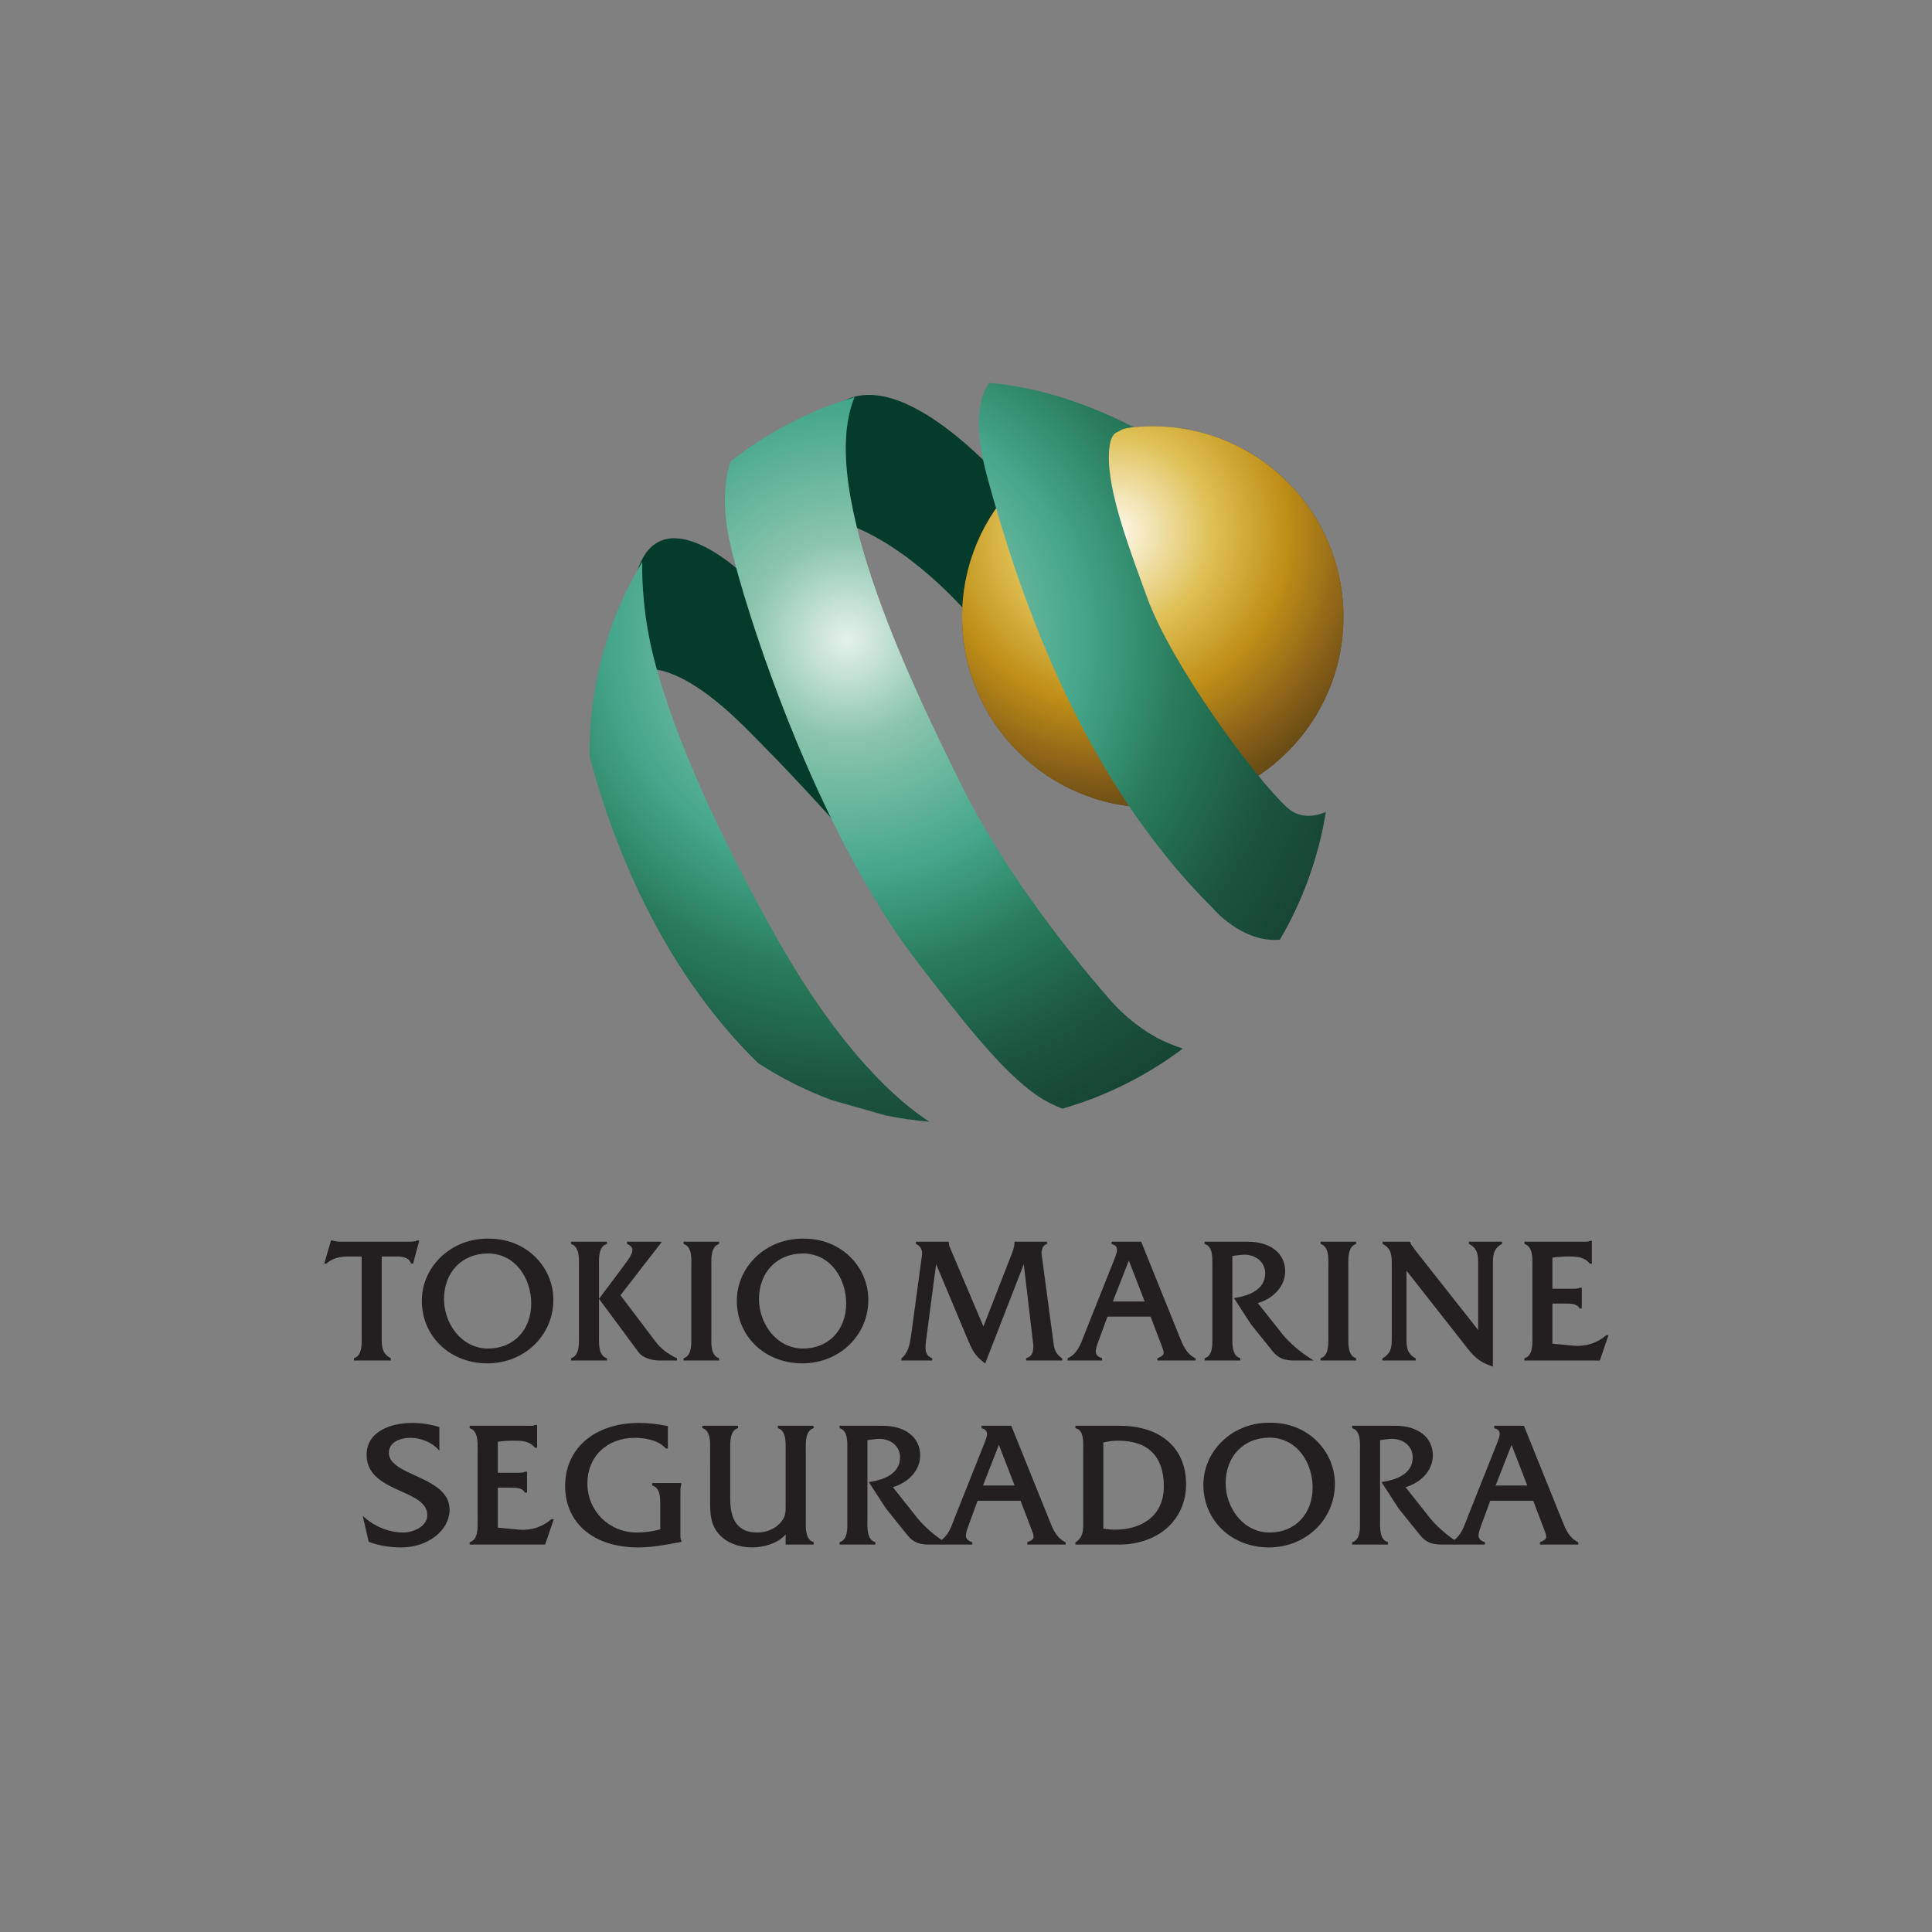
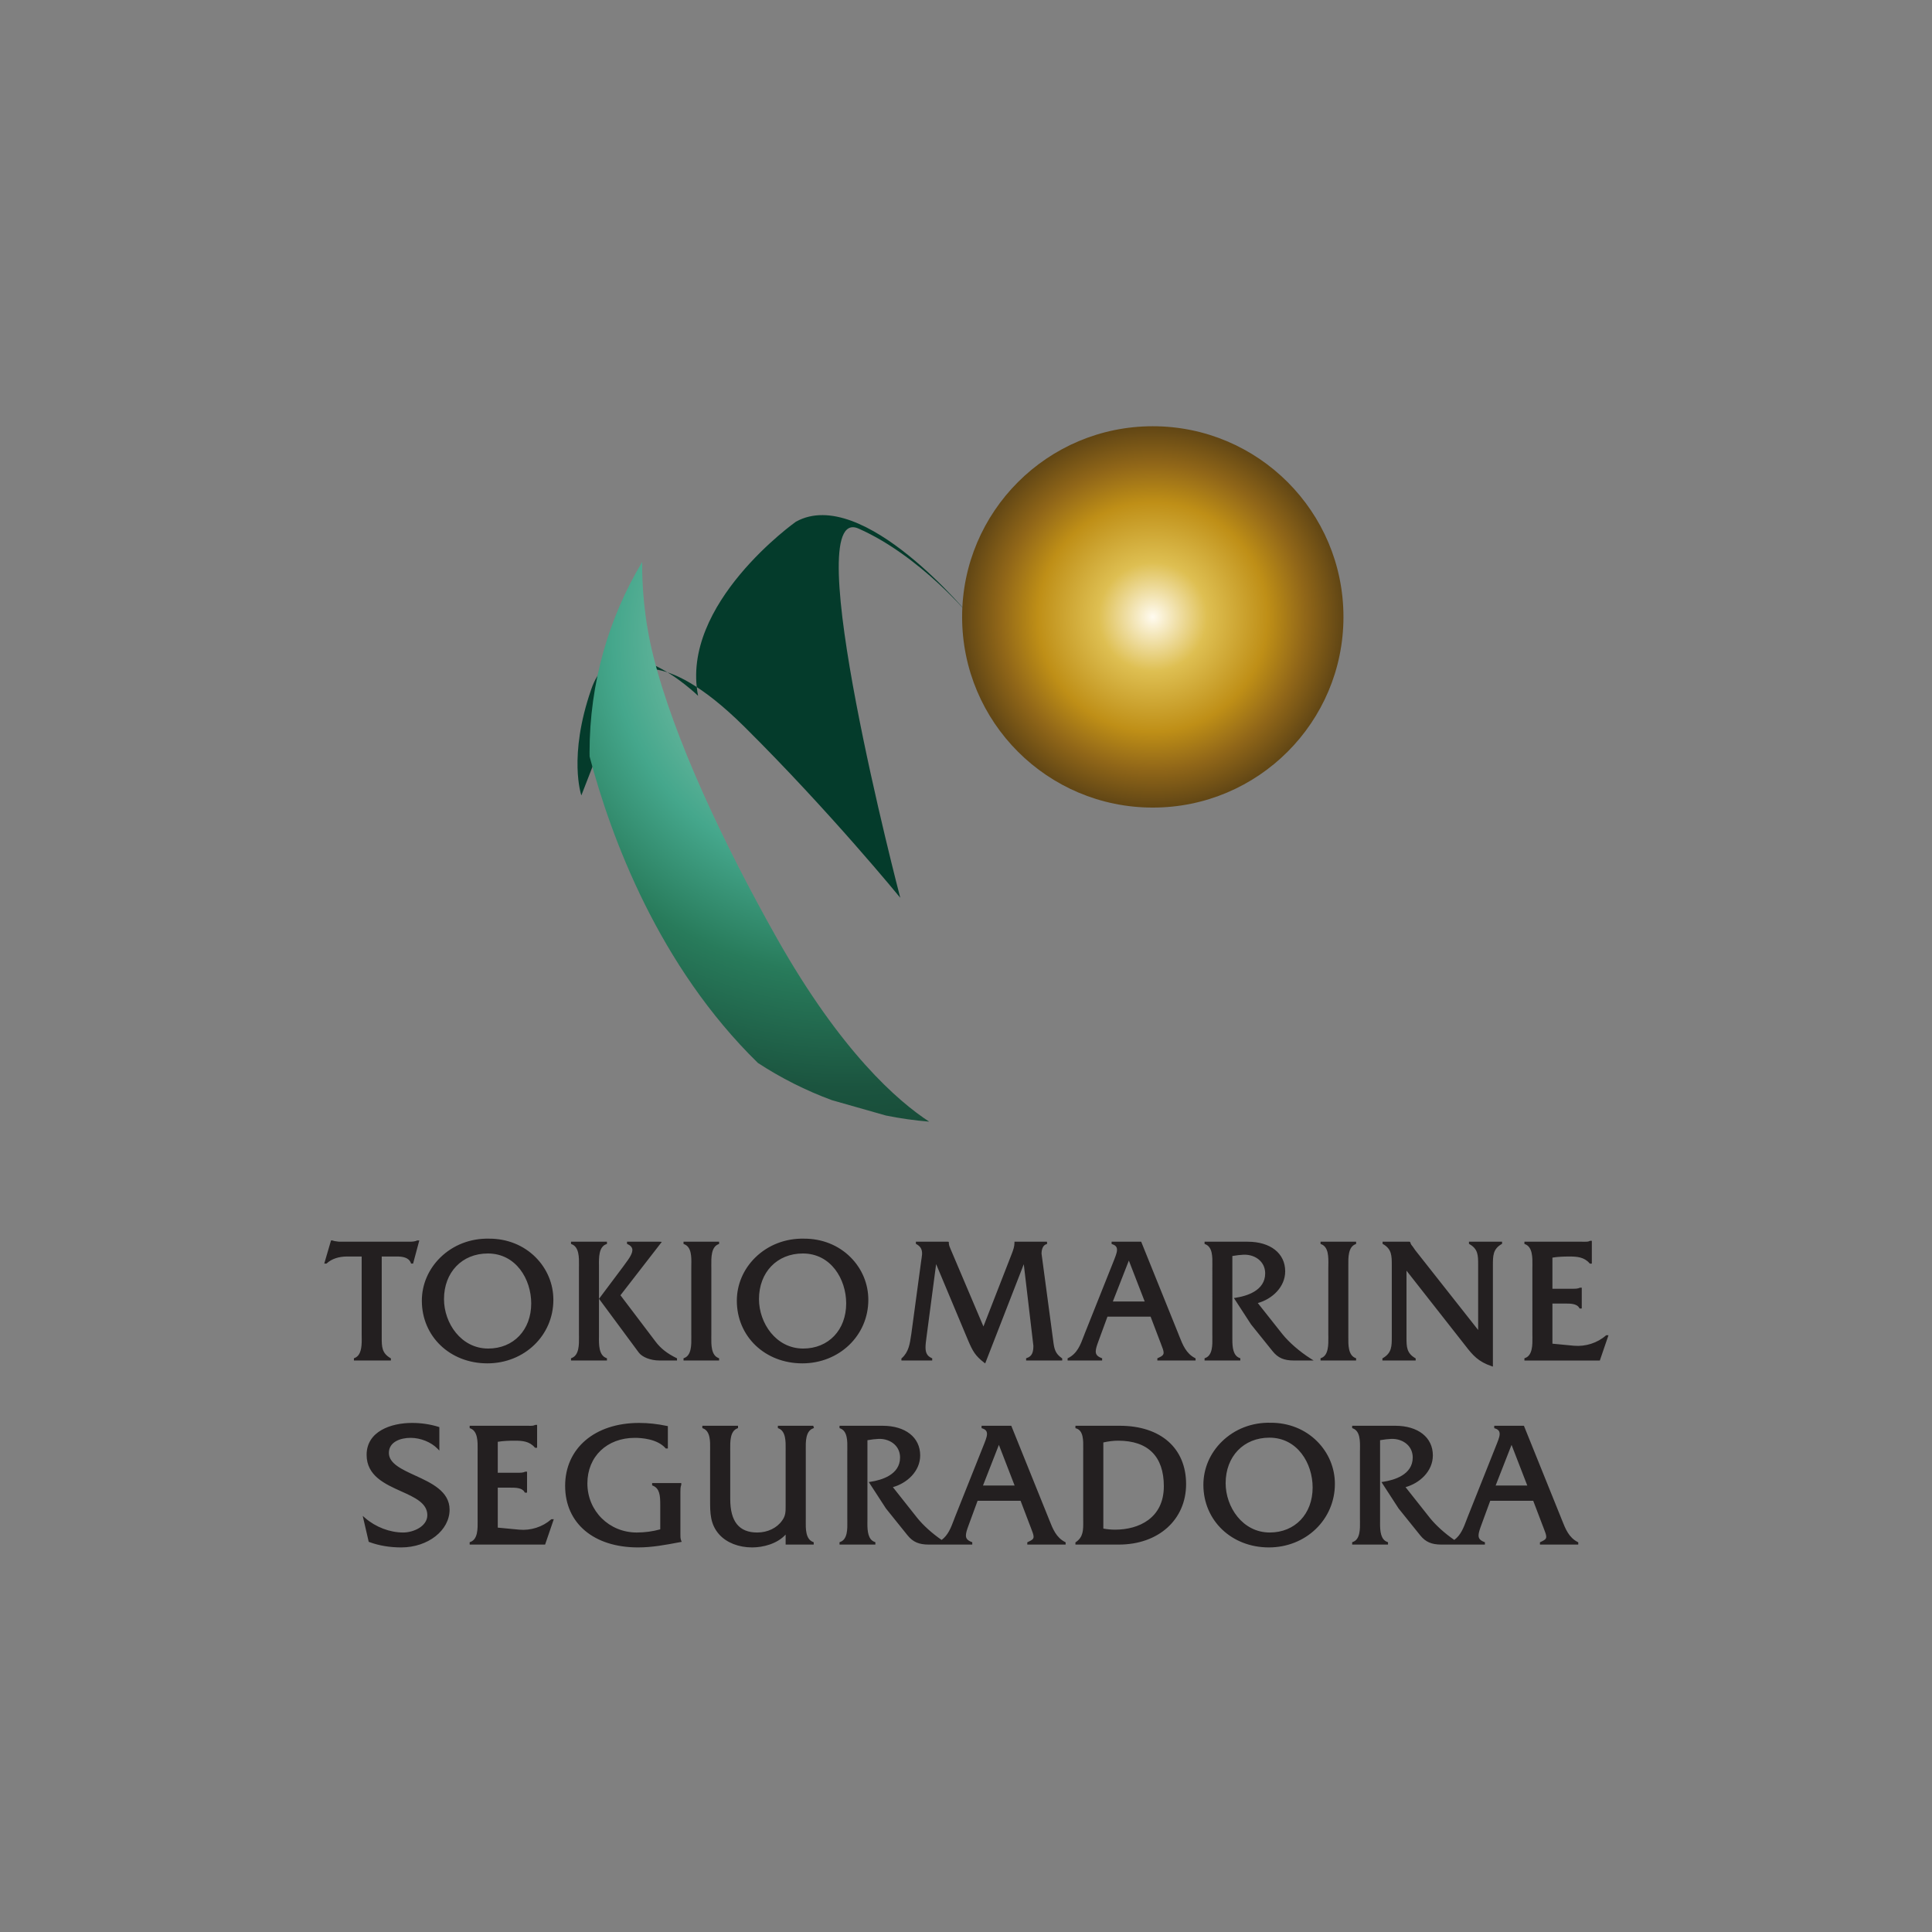
<svg xmlns="http://www.w3.org/2000/svg" xmlns:ns1="http://www.inkscape.org/namespaces/inkscape" xmlns:ns2="http://sodipodi.sourceforge.net/DTD/sodipodi-0.dtd" width="1080" height="1080" viewBox="0 0 285.75 285.75" version="1.1" id="svg1255" ns1:version="1.0.2 (e86c870879, 2021-01-15)" ns2:docname="tokio-insurance-logo.svg">
  <rect x="0" y="0" width="285.75" height="285.75" fill="#808080" stroke="none" />
  <defs id="defs1249">
    <clipPath clipPathUnits="userSpaceOnUse" id="clipPath22">
-       <path d="M 0,112 H 147.5 V 0 H 0 Z" id="path20" />
-     </clipPath>
+       </clipPath>
    <clipPath clipPathUnits="userSpaceOnUse" id="clipPath22-6">
      <path d="m 3176.03,4297.78 c -403.67,0 -730.88,-327.23 -730.88,-730.87 0,-403.65 327.21,-730.88 730.88,-730.88 403.64,0 730.85,327.23 730.85,730.88 0,403.64 -327.21,730.87 -730.85,730.87 z" id="path20-9" />
    </clipPath>
    <radialGradient fx="0" fy="0" cx="0" cy="0" r="1" gradientUnits="userSpaceOnUse" gradientTransform="matrix(516.803,-516.803,-516.803,-516.803,3176.02,3566.9)" spreadMethod="pad" id="radialGradient34">
      <stop style="stop-opacity:1;stop-color:#fffbf0" offset="0" id="stop24" />
      <stop style="stop-opacity:1;stop-color:#debf52" offset="0.285" id="stop26" />
      <stop style="stop-opacity:1;stop-color:#bf8f17" offset="0.602" id="stop28" />
      <stop style="stop-opacity:1;stop-color:#906618" offset="0.805" id="stop30" />
      <stop style="stop-opacity:1;stop-color:#614615" offset="1" id="stop32" />
    </radialGradient>
    <radialGradient fx="0" fy="0" cx="0" cy="0" r="1" gradientUnits="userSpaceOnUse" gradientTransform="matrix(785.581,-785.581,-785.581,-785.581,3024.17,3892.41)" spreadMethod="pad" id="radialGradient48">
      <stop style="stop-opacity:1;stop-color:#fffbf0" offset="0" id="stop38" />
      <stop style="stop-opacity:1;stop-color:#debf52" offset="0.35" id="stop40" />
      <stop style="stop-opacity:1;stop-color:#bf8f17" offset="0.602" id="stop42" />
      <stop style="stop-opacity:1;stop-color:#906618" offset="0.805" id="stop44" />
      <stop style="stop-opacity:1;stop-color:#614615" offset="1" id="stop46" />
    </radialGradient>
    <clipPath clipPathUnits="userSpaceOnUse" id="clipPath58">
      <path d="m 1735.41,2334.63 c -205.47,363.83 -395.14,767.21 -474.04,1082.28 -36.47,145.58 -43.48,275.22 -42.66,360.68 -128.08,-213.35 -201.78,-463.07 -201.78,-730.03 0,-5.3 0.15,-10.56 0.2,-15.85 82.55,-311.37 264.72,-802.58 645.25,-1174.65 88.26,-57.58 183.28,-105.64 283.67,-142.66 l 206.8,-58.78 c 54.3,-11.03 109.73,-18.91 166.09,-23.57 -120.3,78.47 -337.79,267.46 -583.53,702.58 z" id="path56" />
    </clipPath>
    <radialGradient fx="0" fy="0" cx="0" cy="0" r="1" gradientUnits="userSpaceOnUse" gradientTransform="matrix(2140.42,0,0,-2140.42,2002.42,3482.54)" spreadMethod="pad" id="radialGradient72">
      <stop style="stop-opacity:1;stop-color:#e5f2eb" offset="0" id="stop60" />
      <stop style="stop-opacity:1;stop-color:#8bc5ae" offset="0.179" id="stop62" />
      <stop style="stop-opacity:1;stop-color:#45a78c" offset="0.419" id="stop64" />
      <stop style="stop-opacity:1;stop-color:#287b5b" offset="0.602" id="stop66" />
      <stop style="stop-opacity:1;stop-color:#1b543f" offset="0.805" id="stop68" />
      <stop style="stop-opacity:1;stop-color:#14402f" offset="1" id="stop70" />
    </radialGradient>
    <clipPath clipPathUnits="userSpaceOnUse" id="clipPath82">
-       <path d="m 3016.05,2094.89 c -144.22,163.7 -411.69,496.31 -578.66,837.39 -157.86,322.48 -555.85,1113.91 -404.41,1477.24 -175.05,-51.91 -336.01,-136.57 -475.71,-247 -20,-62.28 -34.73,-162.94 -3.48,-305.77 57.59,-263.17 331.15,-1108.66 720.53,-1613.56 155.41,-201.51 320.97,-419.28 462.5,-513.76 32.51,-21.7 63.91,-36.84 93.1,-47.35 168.68,48.4 324.49,127.21 461.13,230.12 -25.45,8.43 -52.73,18.99 -80.49,32.24 -68.89,32.87 -140.82,89.53 -194.51,150.45 z" id="path80" />
-     </clipPath>
+       </clipPath>
    <radialGradient fx="0" fy="0" cx="0" cy="0" r="1" gradientUnits="userSpaceOnUse" gradientTransform="matrix(2140.42,0,0,-2140.42,2002.42,3482.54)" spreadMethod="pad" id="radialGradient96">
      <stop style="stop-opacity:1;stop-color:#e5f2eb" offset="0" id="stop84" />
      <stop style="stop-opacity:1;stop-color:#8bc5ae" offset="0.179" id="stop86" />
      <stop style="stop-opacity:1;stop-color:#45a78c" offset="0.419" id="stop88" />
      <stop style="stop-opacity:1;stop-color:#287b5b" offset="0.602" id="stop90" />
      <stop style="stop-opacity:1;stop-color:#1b543f" offset="0.805" id="stop92" />
      <stop style="stop-opacity:1;stop-color:#14402f" offset="1" id="stop94" />
    </radialGradient>
    <clipPath clipPathUnits="userSpaceOnUse" id="clipPath106">
-       <path d="m 3691.38,2836.03 c -124.12,113.47 -443.34,547.55 -536.67,804.21 -66.19,182.04 -153.29,408.02 -146.85,554.1 1.25,28.33 6.51,66.74 26.85,78.4 31.14,17.87 35.54,15.97 53.36,20.35 4.13,1.01 7.5,1.25 15.07,1.09 -164.06,84.83 -361.05,154.56 -554.64,169.54 -37.13,-53.87 -62.35,-158.25 -7.12,-360.14 106.67,-390 338.42,-1131.36 862.55,-1650.69 0,0 110.7,-135.56 259.13,-123.54 87.01,148.18 147.91,313.51 176.41,489.72 -50.44,-20.48 -103.84,-23.48 -148.09,16.96 z" id="path104" />
-     </clipPath>
+       </clipPath>
    <radialGradient fx="0" fy="0" cx="0" cy="0" r="1" gradientUnits="userSpaceOnUse" gradientTransform="matrix(2140.42,0,0,-2140.42,2002.42,3482.54)" spreadMethod="pad" id="radialGradient120">
      <stop style="stop-opacity:1;stop-color:#e5f2eb" offset="0" id="stop108" />
      <stop style="stop-opacity:1;stop-color:#8bc5ae" offset="0.179" id="stop110" />
      <stop style="stop-opacity:1;stop-color:#45a78c" offset="0.419" id="stop112" />
      <stop style="stop-opacity:1;stop-color:#287b5b" offset="0.602" id="stop114" />
      <stop style="stop-opacity:1;stop-color:#1b543f" offset="0.805" id="stop116" />
      <stop style="stop-opacity:1;stop-color:#14402f" offset="1" id="stop118" />
    </radialGradient>
  </defs>
  <ns2:namedview id="base" pagecolor="#ffffff" bordercolor="#666666" borderopacity="1.0" ns1:pageopacity="0.0" ns1:pageshadow="2" ns1:zoom="0.37501857" ns1:cx="497.93799" ns1:cy="560" ns1:document-units="px" ns1:current-layer="g1912" ns1:document-rotation="0" showgrid="false" units="px" showborder="false" ns1:window-width="1366" ns1:window-height="711" ns1:window-x="0" ns1:window-y="0" ns1:window-maximized="1" showguides="true" ns1:guide-bbox="true">
    <ns2:guide position="0,285.75" orientation="0,1080" id="guide1818" />
    <ns2:guide position="285.75,285.75" orientation="1080,0" id="guide1820" />
    <ns2:guide position="285.75,0" orientation="0,-1080" id="guide1822" />
    <ns2:guide position="0,0" orientation="-1080,0" id="guide1824" />
    <ns2:guide position="18.701,122.712" orientation="1,0" id="guide902" />
    <ns2:guide position="267.049,167.036" orientation="1,0" id="guide904" />
  </ns2:namedview>
  <g ns1:label="Layer 1" ns1:groupmode="layer" id="layer1">
    <g id="g1912" transform="matrix(0.742,0,0,0.742,32.529,18.202)">
      <g id="g12" transform="matrix(0.052,0,0,-0.052,20.794,283.918)">
-         <path d="m 1164.71,3343.58 c 0,0 118.59,126.72 445.73,-197.63 327.14,-324.36 597.61,-655.71 597.61,-655.71 0,0 -398.15,1520.56 -159.92,1415.28 238.24,-105.28 429.91,-338.61 429.91,-338.61 l 179.17,460.83 c 0,0 -412.5,507.5 -670,365 0,0 -445,-315 -375,-667.5 0,0 -312.5,305 -409.67,24.81 -89.35,-257.64 -37.83,-406.47 -37.83,-406.47" style="fill:#043b2b;fill-opacity:1;fill-rule:nonzero;stroke:none" id="path14-2" />
+         <path d="m 1164.71,3343.58 c 0,0 118.59,126.72 445.73,-197.63 327.14,-324.36 597.61,-655.71 597.61,-655.71 0,0 -398.15,1520.56 -159.92,1415.28 238.24,-105.28 429.91,-338.61 429.91,-338.61 c 0,0 -412.5,507.5 -670,365 0,0 -445,-315 -375,-667.5 0,0 -312.5,305 -409.67,24.81 -89.35,-257.64 -37.83,-406.47 -37.83,-406.47" style="fill:#043b2b;fill-opacity:1;fill-rule:nonzero;stroke:none" id="path14-2" />
        <g id="g16">
          <g id="g18" clip-path="url(#clipPath22-6)">
            <path d="m 3176.03,4297.78 c -403.67,0 -730.88,-327.23 -730.88,-730.87 0,-403.65 327.21,-730.88 730.88,-730.88 403.64,0 730.85,327.23 730.85,730.88 0,403.64 -327.21,730.87 -730.85,730.87" style="fill:url(#radialGradient34);fill-opacity:1;fill-rule:nonzero;stroke:none" id="path36-2" />
-             <path d="m 3176.03,4297.78 c -403.67,0 -730.88,-327.23 -730.88,-730.87 0,-403.65 327.21,-730.88 730.88,-730.88 403.64,0 730.85,327.23 730.85,730.88 0,403.64 -327.21,730.87 -730.85,730.87" style="fill:url(#radialGradient48);fill-opacity:1;fill-rule:nonzero;stroke:none" id="path50-4" />
          </g>
        </g>
        <g id="g52">
          <g id="g54" clip-path="url(#clipPath58)">
            <path d="m 1735.41,2334.63 c -205.47,363.83 -395.14,767.21 -474.04,1082.28 -36.47,145.58 -43.48,275.22 -42.66,360.68 -128.08,-213.35 -201.78,-463.07 -201.78,-730.03 0,-5.3 0.15,-10.56 0.2,-15.85 82.55,-311.37 264.72,-802.58 645.25,-1174.65 88.26,-57.58 183.28,-105.64 283.67,-142.66 l 206.8,-58.78 c 54.3,-11.03 109.73,-18.91 166.09,-23.57 -120.3,78.47 -337.79,267.46 -583.53,702.58" style="fill:url(#radialGradient72);fill-opacity:1;fill-rule:nonzero;stroke:none" id="path74" />
          </g>
        </g>
        <g id="g76">
          <g id="g78" clip-path="url(#clipPath82)">
            <path d="m 3016.05,2094.89 c -144.22,163.7 -411.69,496.31 -578.66,837.39 -157.86,322.48 -555.85,1113.91 -404.41,1477.24 -175.05,-51.91 -336.01,-136.57 -475.71,-247 -20,-62.28 -34.73,-162.94 -3.48,-305.77 57.59,-263.17 331.15,-1108.66 720.53,-1613.56 155.41,-201.51 320.97,-419.28 462.5,-513.76 32.51,-21.7 63.91,-36.84 93.1,-47.35 168.68,48.4 324.49,127.21 461.13,230.12 -25.45,8.43 -52.73,18.99 -80.49,32.24 -68.89,32.87 -140.82,89.53 -194.51,150.45" style="fill:url(#radialGradient96);fill-opacity:1;fill-rule:nonzero;stroke:none" id="path98" />
          </g>
        </g>
        <g id="g100">
          <g id="g102" clip-path="url(#clipPath106)">
            <path d="m 3691.38,2836.03 c -124.12,113.47 -443.34,547.55 -536.67,804.21 -66.19,182.04 -153.29,408.02 -146.85,554.1 1.25,28.33 6.51,66.74 26.85,78.4 31.14,17.87 35.54,15.97 53.36,20.35 4.13,1.01 7.5,1.25 15.07,1.09 -164.06,84.83 -361.05,154.56 -554.64,169.54 -37.13,-53.87 -62.35,-158.25 -7.12,-360.14 106.67,-390 338.42,-1131.36 862.55,-1650.69 0,0 110.7,-135.56 259.13,-123.54 87.01,148.18 147.91,313.51 176.41,489.72 -50.44,-20.48 -103.84,-23.48 -148.09,16.96" style="fill:url(#radialGradient120);fill-opacity:1;fill-rule:nonzero;stroke:none" id="path122" />
          </g>
        </g>
        <path d="m 444.844,1111.25 c -45.598,-44.82 -70.735,-103.59 -70.735,-165.629 0,-136.832 107.961,-240.051 251.036,-240.051 141.925,0 253.117,106.961 253.117,243.391 0,61.489 -24.239,119.429 -68.301,163.499 -46.133,46.11 -109.387,71.35 -177.996,71.11 -71.406,1.6 -137.871,-24.08 -187.121,-72.32 z m 14.179,-159.57 c 0,103.08 69.2,175.09 168.157,175.09 107.859,0 166.179,-98.68 166.179,-191.43 0,-101.809 -67.773,-172.981 -164.785,-172.981 -104.726,0 -169.551,98.289 -169.551,189.321 z m 705.427,220.22 h -3.83 v -8.4 l 2.23,-0.98 c 10.02,-4.55 15.74,-10.24 17.66,-17.27 4.12,-16.13 -12.55,-38.62 -27.18,-58.31 l -9.64,-13.34 0.04,0.16 -90.45,-120.709 152.1,-205.68 c 13.23,-18.211 46.03,-30.82 79.35,-30.82 h 67.54 v 8.32 l -2.26,1.07 c -35.81,17.641 -60.38,36.957 -79.83,62.778 0,0 -118.98,157.062 -134.77,177.883 3.57,4.617 158.52,204.628 158.52,204.628 l -7.93,0.67 z m -84.71,0 H 945.918 v -8.56 l 2.48,-0.98 c 28.821,-10.74 28.372,-51.11 28.04,-80.72 l -0.122,-8.77 V 816.289 l 0.122,-8.937 c 0.332,-29.762 0.781,-70.512 -28.04,-81.34 l -2.48,-0.91 v -8.551 h 137.702 v 8.551 l -2.53,0.91 c -28.79,10.828 -28.37,51.578 -28,81.187 l 0.02,9.09 v 256.581 l -0.02,8.77 c -0.37,29.76 -0.79,70.51 27.93,80.72 l 2.6,0.91 v 8.63 z m 429.97,0 h -132.5 v -8.56 l 2.5,-0.98 c 28.47,-10.59 27.96,-49.07 27.35,-79.88 l -0.08,-10.38 V 815.68 l 0.08,-9.051 c 0.37,-29.731 0.82,-70.438 -27.28,-80.617 l -2.57,-0.91 v -8.551 h 136.36 v 8.551 l -2.5,0.91 c -28.11,10.758 -27.66,51.129 -27.36,80.617 l 0.08,9.051 v 256.42 l -0.08,9.01 c -0.3,29.77 -0.75,70.51 27.36,81.25 l 2.5,0.98 v 8.56 z m 142.48,-60.65 c -45.54,-44.82 -70.64,-103.59 -70.64,-165.629 0,-136.832 107.86,-240.051 251.08,-240.051 141.78,0 252.96,106.961 252.96,243.391 0,61.489 -24.19,119.429 -68.22,163.499 -46.21,46.11 -109.37,71.35 -178.03,71.11 -71.38,1.6 -137.88,-24.08 -187.15,-72.32 z m 14.24,-159.57 c 0,103.08 69.18,175.09 168.16,175.09 107.94,0 166.13,-98.68 166.13,-191.43 0,-101.809 -67.76,-172.981 -164.77,-172.981 -104.71,0 -169.52,98.289 -169.52,189.321 z m 1100.41,220.22 h -121.06 v -4.54 c 0,-13.63 -4.52,-26.5 -9.95,-40.81 0,-0.08 -102.52,-263.011 -109,-279.601 -6.92,16.442 -123.61,291.261 -123.61,291.261 0,0.07 -1.97,4.61 -1.97,4.61 -3.54,8.03 -7.14,16.13 -7.14,24.54 v 3.87 l -3.86,0.67 h -122.32 v -8.24 l 1.95,-1.06 c 26.08,-14.24 22.78,-35.43 19.84,-54.23 l -0.84,-5.07 -38.52,-285.12 c 0,0.082 -0.6,-3.481 -0.6,-3.481 -5.14,-35.379 -9.66,-65.98 -36.11,-89.379 l -1.27,-1.16 v -7.609 h 118.11 v 8.32 l -2.35,1.07 c -18.16,8.11 -23.28,21.829 -23.28,40.957 0,10.844 1.58,23.403 3.55,37.793 0,0 33.68,255.739 37.08,281.339 10.17,-24.02 123.07,-293.678 123.07,-293.678 16.99,-39.532 27.14,-58.071 60.92,-83.903 l 4.07,-3.097 c 0,0 137.56,353.498 147.95,380.228 3.25,-27.94 36.8,-312.58 36.8,-312.58 0,-23.211 -4.37,-40.32 -25.11,-46.918 l -2.71,-0.82 v -8.711 h 138.32 v 7.871 l -1.58,1.207 c -25.64,18.07 -28.96,35.301 -32.94,66.691 l -44.71,334 c 0,6.81 1.37,30.97 18.24,35.9 l 2.85,0.9 v 8.78 z m 362.1,0 h -110.8 v -8.7 l 2.63,-0.98 c 8.3,-2.5 13.57,-6.45 16.21,-11.82 5.28,-11.06 -1.43,-27.94 -7.23,-42.94 l -1.21,-3.33 -113.15,-283.689 c 0,-0.062 -3.69,-9.601 -3.69,-9.601 -13.03,-34.688 -25.47,-67.559 -60.15,-84.981 l -2.12,-0.988 v -8.32 h 132.39 v 8.551 l -2.58,0.91 c -10.78,4.097 -17.19,8.949 -19.97,15.297 -1.36,2.851 -1.97,6.121 -1.97,9.851 0,10.371 4.75,24.012 10.63,39.981 0,0 28.95,78.761 34.3,93.449 5.13,0 160.33,0 165.39,0 1.78,-4.699 35.56,-93.449 35.56,-93.449 l 3.17,-8.25 c 7.01,-17.961 11.15,-28.743 11.15,-36.282 0,-9.39 -6.32,-13.711 -21.78,-20.668 l -2.26,-1.07 v -8.32 h 146.53 v 8.168 l -2.1,1.14 c -34.01,17.422 -46.97,50.102 -60.69,84.743 l -3.84,9.839 -141.86,351.459 z m -44.7,-72.31 c 6.12,-16.07 57.06,-147.598 60.76,-156.918 -9.89,0 -112.25,0 -122.11,0 3.62,9.32 55.1,140.928 61.35,156.918 z m 294.21,72.31 h -3.94 v -8.56 l 2.49,-0.98 c 28.42,-10.59 27.8,-49.07 27.36,-79.88 l -0.07,-10.38 V 815.68 l 0.07,-10.149 c 0.44,-29.301 1.06,-69.34 -27.29,-79.519 l -2.56,-0.832 v -8.629 h 137.03 v 8.629 l -2.48,0.832 c -25.62,9.09 -28.04,42.25 -28.04,70.289 0,3.551 0,6.961 0,10.328 v 9.051 c 0,0 0,294.9 0,301.4 16.43,2.72 29.77,4.39 42.37,4.92 24.32,1.08 47.24,-6.89 62.77,-21.88 13.5,-12.87 20.67,-30.14 20.67,-49.75 0,-66.35 -71.39,-87.1 -113.98,-93.46 l -5.88,-0.898 65.58,-100.953 c 0.22,-0.379 82.85,-103.067 82.85,-103.067 20.57,-25.562 43.4,-35.441 81.55,-35.441 h 75.69 l -11.32,7.14 c -41.98,26.618 -82.69,61.848 -108.84,94.411 0,0 -76.74,97.007 -93.94,118.668 53.08,14.539 105.01,59.82 105.01,121.69 0,68.92 -56.52,113.44 -144.04,113.44 z m 573.06,0 h -132.43 v -8.56 l 2.49,-0.98 c 28.41,-10.59 27.88,-49.07 27.43,-79.88 l -0.15,-10.38 V 815.68 l 0.15,-9.051 c 0.31,-29.731 0.76,-70.438 -27.35,-80.617 l -2.57,-0.91 v -8.551 h 136.34 v 8.551 l -2.39,0.91 c -28.2,10.758 -27.76,51.129 -27.43,80.617 v 9.051 256.42 9.01 c -0.33,29.77 -0.77,70.51 27.43,81.25 l 2.39,0.98 v 8.56 z m 559.52,0 h -123.02 v -8.16 l 1.96,-1.14 c 32.65,-18.56 33.24,-42.35 33.24,-78.16 0,-0.68 0,-230.51 0,-250.909 -13.03,16.461 -240.97,305.599 -240.97,305.599 l -9.34,13.48 c -4.76,5.36 -7.18,8.4 -9.65,16.04 l -0.91,2.58 -2.79,0.67 h -102.67 v -8.16 l 1.9,-1.07 c 33.39,-19.32 33.39,-44.45 33.39,-82.39 V 808.789 c 0,-37.949 0,-63.059 -34.07,-83.039 l -1.87,-1.102 v -8.097 h 127.51 v 8.097 l -1.95,1.102 c -32.64,19.191 -33.25,43.051 -33.25,78.941 0,0.7 0,235.749 0,256.209 12.9,-16.44 225.39,-287.111 225.39,-287.111 28.85,-37.598 50.04,-61.777 100.61,-78.898 l 5.22,-1.75 v 387.139 c 0,37.94 0,63.07 33.23,82.39 l 1.89,1.07 v 8.16 z m 344.01,3.34 h -2.93 l -0.91,-0.45 c -6.33,-3.34 -14.71,-3.19 -23.59,-3.03 l -6.42,0.14 h -220.62 v -8.63 l 2.65,-0.91 c 28.78,-10.74 28.32,-51.48 28.04,-81.17 l -0.17,-9.09 V 815.59 l 0.17,-8.918 c 0.28,-29.774 0.74,-70.43 -28.04,-80.66 l -2.65,-0.91 v -8.633 h 289.07 l 33.16,96.863 h -8.88 l -1.06,-0.91 c -32.41,-28.613 -78.16,-43.281 -122.49,-39.313 0,0 -76.05,7.36 -82.46,7.891 0,6.582 0,146.68 0,153.801 6.56,0 48.32,0 48.32,0 20.27,0.09 45.45,0.09 54.8,-17.039 l 1.12,-1.973 h 8.21 v 79.902 h -6.85 l -0.76,-0.39 c -7.38,-3.77 -17.95,-3.77 -28.12,-3.77 0,0 -69.71,0 -76.72,0 0,7.11 0,112.979 0,119.349 21.09,3.54 43.63,4.23 65.2,4.23 28.86,0 56.54,-1.98 76.96,-25.75 l 1.21,-1.43 h 7.68 v 87.31 z M 811.863,469.75 h -3.054 l -0.911,-0.531 c -6.226,-3.328 -14.597,-3.188 -23.457,-2.957 l -6.394,0.078 H 557.441 v -9.02 l 2.696,-1.019 c 28.625,-10.711 28.164,-51.219 27.843,-80.832 l -0.082,-9.098 V 110.18 l 0.082,-8.938 c 0.34,-29.613 0.782,-70.203 -27.765,-80.261 l -2.774,-0.988 v -9.102 h 289.161 l 33.253,97.238 h -9.328 l -1.172,-0.969 C 837.109,78.59 791.477,64 747.285,68.07 c 0,0 -75.371,7.121 -82.156,7.809 0,6.93 0,145.551 0,153.203 6.891,0 47.984,0 47.984,0 20.157,0 45.254,0 54.575,-16.934 l 1.179,-2.109 h 8.528 v 80.313 h -7.082 l -0.872,-0.461 c -7.246,-3.629 -17.753,-3.629 -27.925,-3.629 0,0 -69.004,0 -76.387,0 0,7.488 0,111.918 0,118.578 20.957,3.609 43.465,4.32 64.871,4.32 28.809,0 56.328,-1.949 76.746,-25.75 l 1.223,-1.441 h 7.976 V 469.75 Z M 923.379,235.891 C 923.379,92.621 1033.07,0 1202.78,0 c 53.96,0 104.83,9.609 158.72,19.77 l 8.74,1.66 -2,4.691 c -3.19,7.57 -3.12,16.508 -3.04,25.148 V 55.121 211.43 c 0,9.972 0,20.222 3.08,27.652 l 0.3,0.738 v 6.969 h -111.7 v -8.918 l 2.56,-1.062 c 26.46,-10.618 28.53,-38.098 28.53,-72.93 0,0 0,-88.34 0,-94.547 -27.99,-7.84 -58.94,-12.16 -89.92,-12.16 -106.18,0 -189.37,82.687 -189.37,188.258 0,102.769 74.82,174.601 181.93,174.601 24.78,0 85.79,-3.82 117.38,-39.422 l 1.2,-1.367 h 8 v 85.66 l -3.24,0.688 c -36.94,7.789 -71.93,11.621 -107.09,11.621 -169.57,0 -283.481,-96.969 -283.481,-241.32 z M 1871.5,466.34 h -132.67 v -9.02 l 2.64,-0.98 c 28.04,-10.719 27.59,-50.891 27.21,-80.27 l -0.06,-9.007 V 159.398 c 0,-22.789 0.06,-37.859 -13.42,-56.328 -20.06,-28.781 -55.79,-45.898 -95.43,-45.898 -69.65,0 -103.5,42.02 -103.5,128.43 v 181.461 l -0.08,9.007 c -0.29,29.379 -0.75,69.551 27.22,80.27 l 2.64,0.98 v 9.02 h -136.72 v -9.02 l 2.69,-1.019 c 28.2,-10.559 27.6,-50.199 27.14,-79.172 l -0.08,-10.066 V 180.461 c -0.07,-47.481 -0.07,-92.332 35.6,-131.531 C 1543.09,17.871 1588.84,0 1640.18,0 c 41.6,0 95.43,13.32 128.44,49.219 0,-12.41 0,-38.328 0,-38.328 h 107.63 v 9.031 l -2.64,0.977 c -28.64,10.754 -28.18,51.012 -27.82,80.422 l 0.08,8.86 v 256.191 l -0.08,9.098 c -0.36,29.613 -0.82,70.121 27.82,80.832 l 3.68,1.398 -2.86,8.641 z m 759.25,0 h -111.03 v -9.199 l 2.96,-0.922 c 8.2,-2.567 13.41,-6.418 15.97,-11.77 5.2,-10.898 -1.36,-27.789 -7.17,-42.617 l -1.27,-3.352 -112.98,-283.371 c 0,-0.07 -3.64,-9.699 -3.64,-9.699 -11.32,-29.871 -22.1,-58.34 -47.05,-76.719 -36.29,25.078 -70.27,55.648 -93.14,84.071 0,0 -76.05,95.949 -93.68,118.289 52.98,14.679 104.68,59.859 104.68,121.769 0,68.95 -56.53,113.52 -144.12,113.52 h -160.99 -4.07 v -9.02 l 2.63,-1.019 c 28.28,-10.559 27.67,-48.84 27.22,-79.621 l -0.09,-10.309 V 110.18 l 0.09,-10.098 c 0.45,-29.16 1.06,-69.184 -27.14,-79.102 l -2.71,-0.988 v -9.102 h 137.39 v 9.102 l -2.7,0.988 c -25.41,8.93 -27.9,41.961 -27.9,69.891 0,3.481 0.08,6.93 0.08,10.231 l 0.08,9.078 c 0,0 0,293.992 0,300.871 16.13,2.73 29.48,4.359 42.06,4.918 24.19,1.062 46.96,-6.887 62.49,-21.789 13.41,-12.84 20.51,-30 20.51,-49.539 0,-66.121 -71.17,-86.711 -113.53,-93.11 l -6.34,-0.941 65.74,-101.231 c 0.22,-0.328 82.77,-102.929 82.77,-102.929 20.65,-25.609 43.55,-35.539 81.7,-35.539 h 33.78 42.59 90.06 v 9.031 l -2.64,0.977 c -15.6,5.91 -21.71,13.262 -21.71,25.062 0,9.629 4.07,22.34 10.55,39.621 0,0.059 29.33,79.957 34.22,93.219 5.43,0 159.42,0 164.79,0 1.87,-5.031 35.49,-93.219 35.49,-93.219 l 3.24,-8.273 c 7.02,-18.168 11.15,-28.84 11.15,-36.27 0,-9.238 -6.4,-13.328 -21.71,-20.219 l -2.41,-1.121 v -8.809 h 146.91 v 8.73 l -2.26,1.121 c -33.92,17.348 -46.82,49.988 -60.46,84.52 l -3.92,9.847 -141.69,351.231 z m -44.69,-73.238 c 6.55,-16.852 56.53,-145.911 60.3,-155.813 -10.4,0 -110.73,0 -121.2,0 3.84,9.93 54.33,139.012 60.9,155.813 z m 2009.81,73.238 h -110.96 v -9.199 l 2.87,-0.922 c 8.22,-2.567 13.5,-6.418 16.07,-11.77 5.18,-10.898 -1.44,-27.789 -7.24,-42.617 l -1.29,-3.352 -112.9,-283.371 c -0.08,-0.07 -3.7,-9.699 -3.7,-9.699 -11.27,-29.859 -22.02,-58.32 -47.01,-76.711 -36.34,25.082 -70.31,55.641 -93.19,84.063 0,0 -75.97,95.949 -93.62,118.289 52.99,14.679 104.69,59.859 104.69,121.769 0,68.95 -56.6,113.52 -144.11,113.52 h -161 -4.15 v -9.02 l 2.72,-1.019 c 28.19,-10.559 27.66,-48.84 27.2,-79.621 l -0.15,-10.309 V 110.18 l 0.15,-10.098 c 0.38,-29.16 0.99,-69.184 -27.12,-79.102 l -2.8,-0.988 v -9.102 h 137.41 v 9.102 l -2.72,0.988 c -25.39,8.93 -27.8,41.961 -27.8,69.891 0,3.481 0,6.93 0.07,10.231 v 9.078 c 0,0 0,293.992 0,300.871 16.21,2.73 29.47,4.359 42.13,4.918 24.19,1.062 46.97,-6.887 62.5,-21.789 13.41,-12.84 20.5,-30 20.5,-49.539 0,-66.121 -71.16,-86.711 -113.6,-93.11 l -6.25,-0.941 65.65,-101.231 c 0.3,-0.328 82.83,-102.929 82.83,-102.929 20.59,-25.609 43.5,-35.539 81.63,-35.539 h 33.78 42.66 90.01 v 9.031 l -2.67,0.977 c -15.51,5.91 -21.69,13.262 -21.69,25.062 0,9.629 4.15,22.34 10.55,39.621 0,0.059 29.4,79.957 34.22,93.219 5.43,0 159.41,0 164.78,0 1.95,-5.031 35.49,-93.219 35.49,-93.219 l 3.25,-8.273 c 7.02,-18.168 11.15,-28.84 11.15,-36.27 0,-9.238 -6.4,-13.328 -21.7,-20.219 l -2.41,-1.121 v -8.809 h 146.89 v 8.73 l -2.26,1.121 c -33.9,17.348 -46.8,49.988 -60.45,84.52 l -3.91,9.847 -141.71,351.231 z m -44.62,-73.238 c 6.47,-16.852 56.46,-145.911 60.3,-155.813 -10.48,0 -110.8,0 -121.27,0 3.91,9.93 54.33,139.012 60.97,155.813 z M 2883.56,466.34 h -4.07 v -9.25 l 2.95,-0.899 c 27.87,-8.25 27.35,-46.269 26.91,-76.8 l -0.08,-10.289 v -256.18 l 0.08,-11.723 c 0.3,-34.187 0.59,-61.14 -28.04,-80.75 l -1.82,-1.207 v -8.352 h 166.44 c 151.81,0 257.77,95.308 257.77,231.808 0,137.949 -97.44,223.641 -254.38,223.641 z m 159.66,-57.18 c 114.64,0 175.16,-60.39 175.16,-174.629 0,-122.761 -96.4,-166.461 -186.63,-166.461 -16.43,0 -31.2,1.48 -45.29,4.18 0,6.891 0,323.441 0,330.09 19.89,4.48 38.59,6.82 56.76,6.82 z m 397.45,-3.558 C 3395.07,360.84 3369.97,302.039 3369.97,239.98 3369.97,103.141 3477.91,0 3621.04,0 c 141.85,0 253.02,106.891 253.02,243.391 0,61.418 -24.25,119.468 -68.28,163.488 -46.13,46.141 -109.36,71.351 -178.04,71.012 -71.37,1.711 -137.85,-23.961 -187.07,-72.289 z m 14.62,-159.493 c 0,102.77 68.97,174.602 167.72,174.602 107.62,0 165.74,-98.379 165.74,-190.949 0,-101.633 -67.62,-172.59 -164.39,-172.59 -104.4,0 -169.07,98.07 -169.07,188.937 z M 162.402,354.82 c 0,-80.23 70.203,-111.73 132.118,-139.609 51.73,-23.231 100.609,-45.172 100.609,-91.469 0,-43.441 -53.813,-66.57 -92.641,-66.57 -51.14,0 -105.515,20.75 -145.468,55.449 l -9.532,8.238 22.981,-99.429 2.07,-0.769 C 209.563,6.961 250.762,0 295.059,0 c 102.238,0 185.379,64.969 185.379,144.82 0,70.27 -70.008,102.399 -131.805,130.762 -51.887,23.809 -100.899,46.297 -100.899,86.699 0,42.629 44.817,57.75 83.157,57.75 38.242,0 78.765,-16.32 103.281,-41.57 l 7.027,-7.242 v 89.961 l -2.886,0.91 c -31.997,10.012 -66.301,15.121 -102.004,15.121 -80.215,0 -173.907,-32.039 -173.907,-122.391 z m 196.875,821.86 h -2.812 l -0.84,-0.37 c -8.32,-3.88 -19.141,-4.41 -29.52,-4.41 H 56.668 c -0.047,0 -7.012,0.92 -7.012,0.92 -6.18,0.76 -11.949,1.37 -17.352,3.55 l -0.695,0.31 H 25.949 L 0,1088.01 h 8.719 l 1.066,0.97 c 17.98,16.81 45.625,26.2 77.949,26.2 0,0 49.012,0 55.704,0 0,-7.57 0,-299.5 0,-299.5 l 0.109,-9.051 c 0.105,-3.367 0.105,-6.859 0.105,-10.488 0,-27.789 -2.492,-60.571 -27.461,-70.129 l -2.48,-0.91 v -8.551 H 255.48 v 8.097 l -1.894,1.102 c -32.766,19.191 -33.281,43.051 -33.281,78.859 0,0.782 0,303.001 0,310.571 6.726,0 57.058,0 57.058,0 21.223,0 46.485,-2.8 54.59,-24.68 l 0.945,-2.49 h 7.649 l 23.777,88.67 h -5.047 v 0" style="fill:#231f20;fill-opacity:1;fill-rule:evenodd;stroke:none" id="path124" />
      </g>
    </g>
  </g>
</svg>